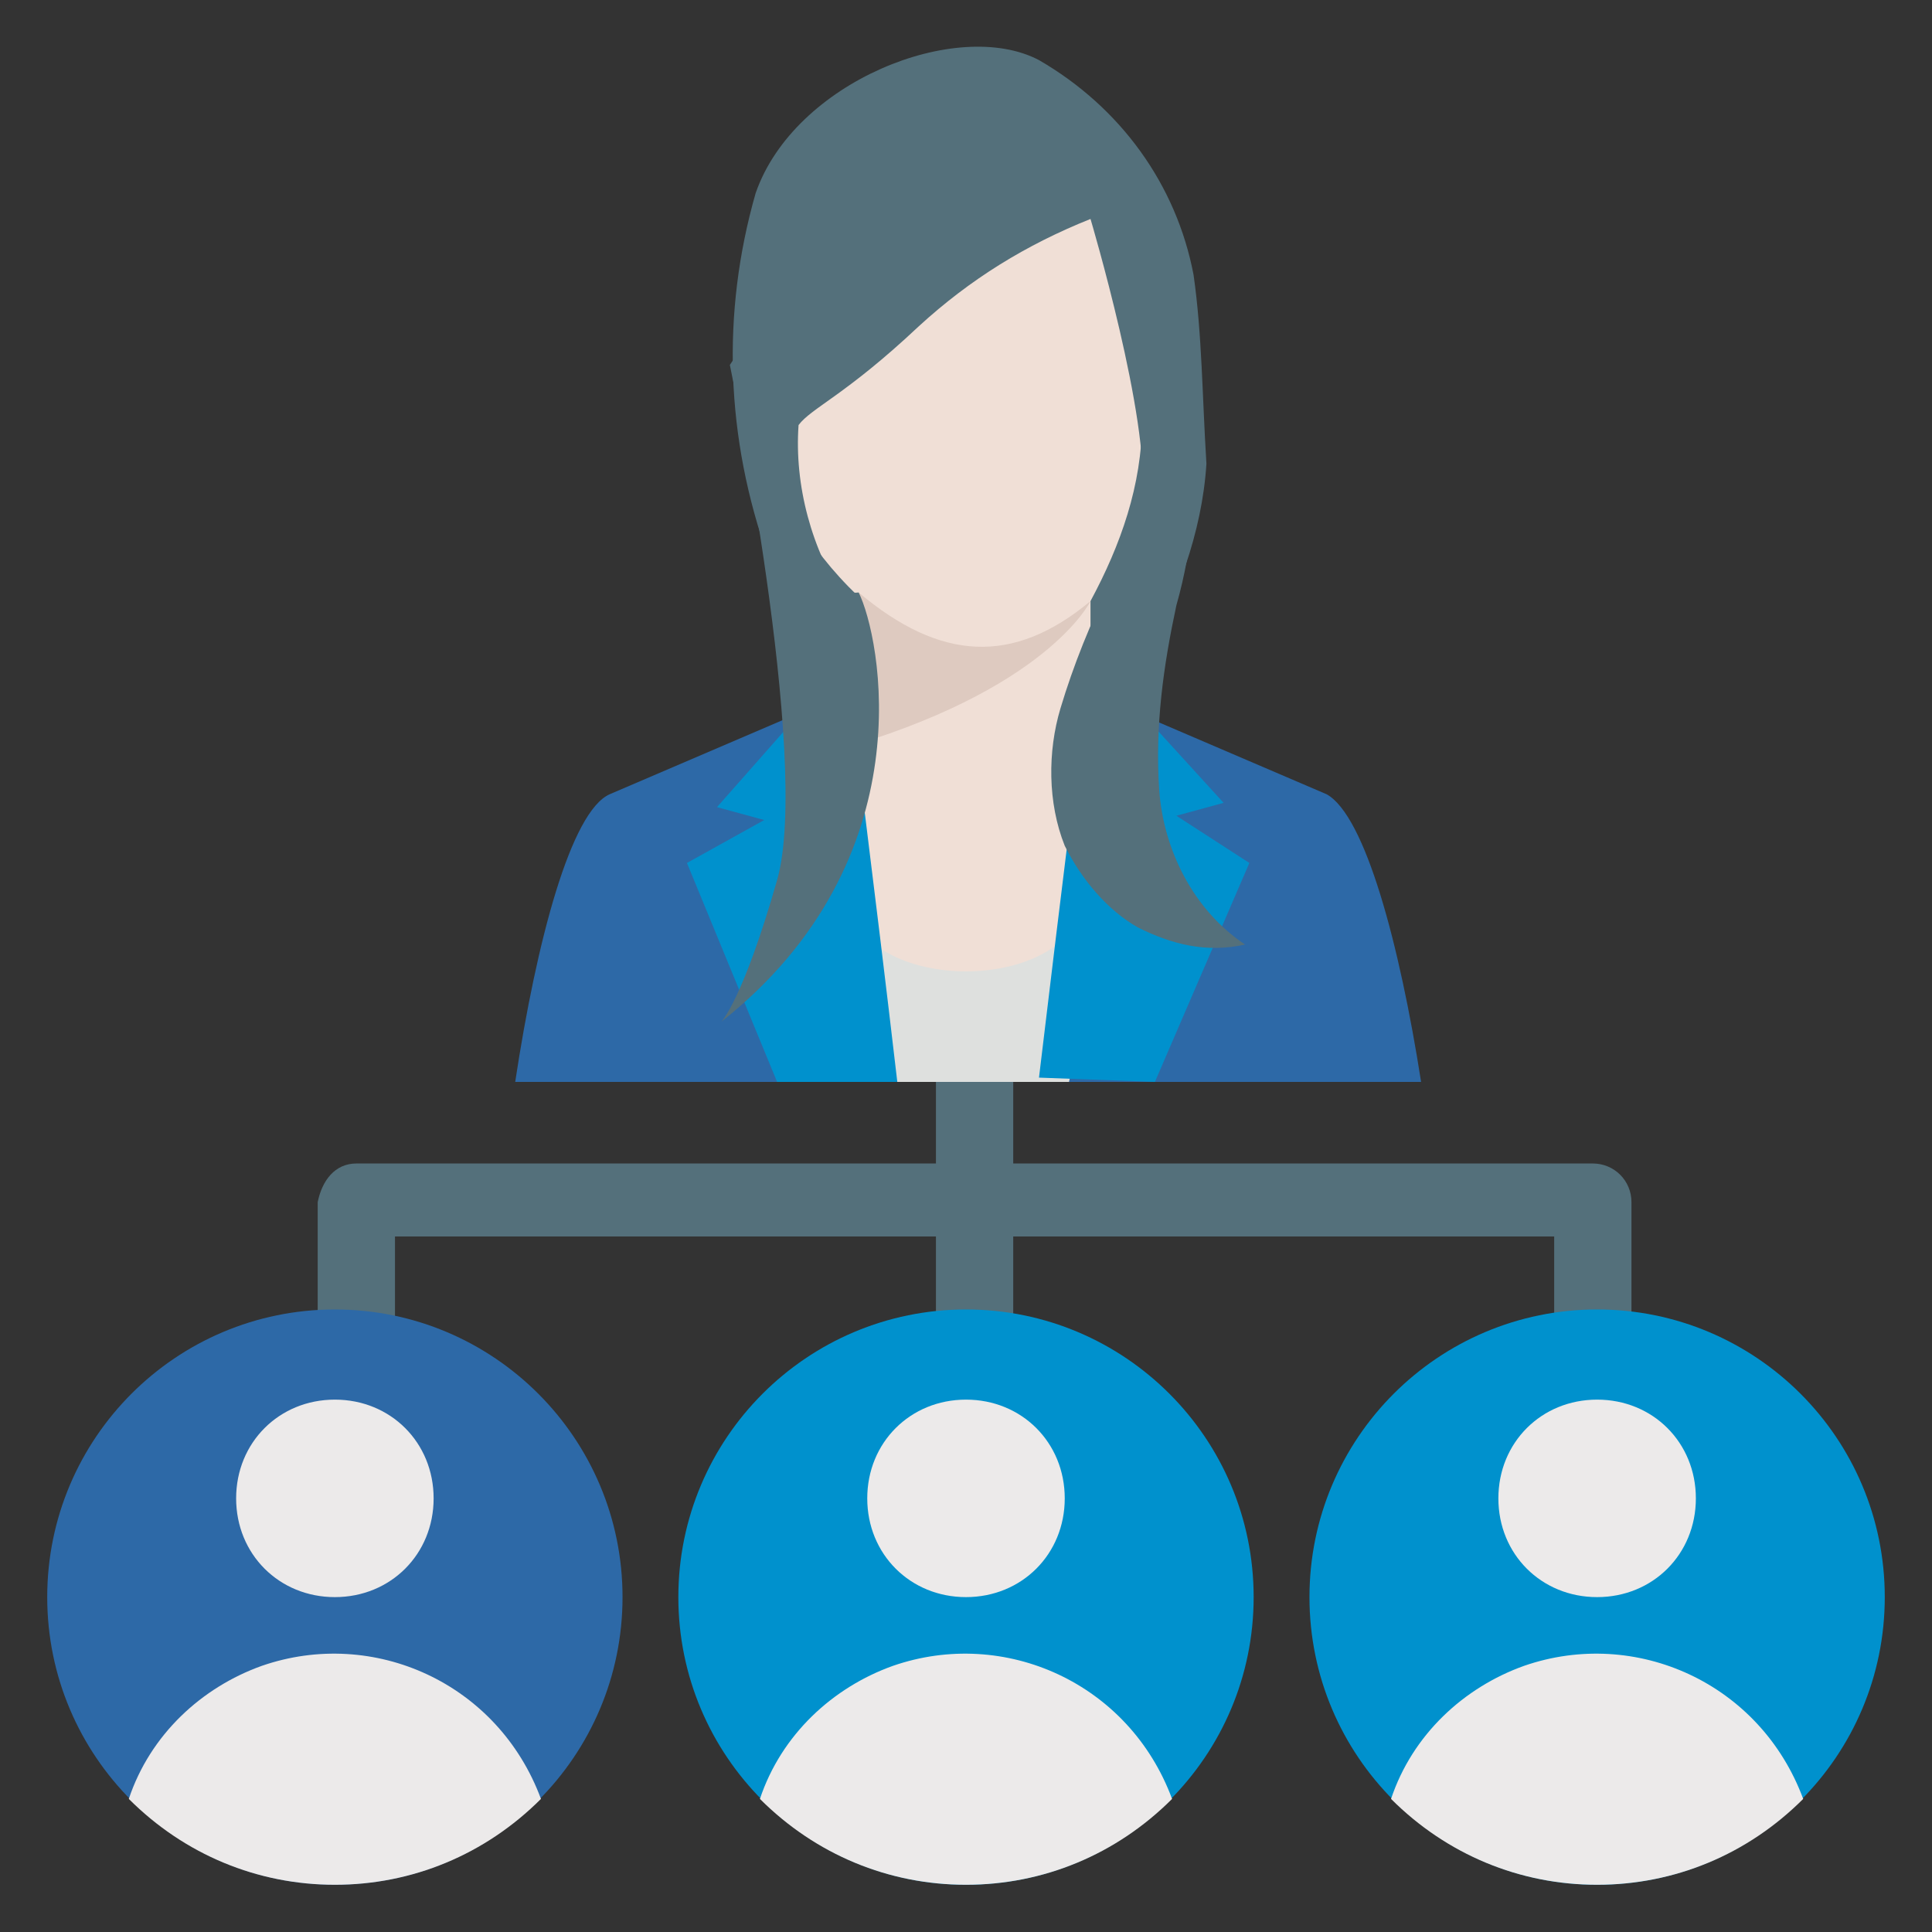
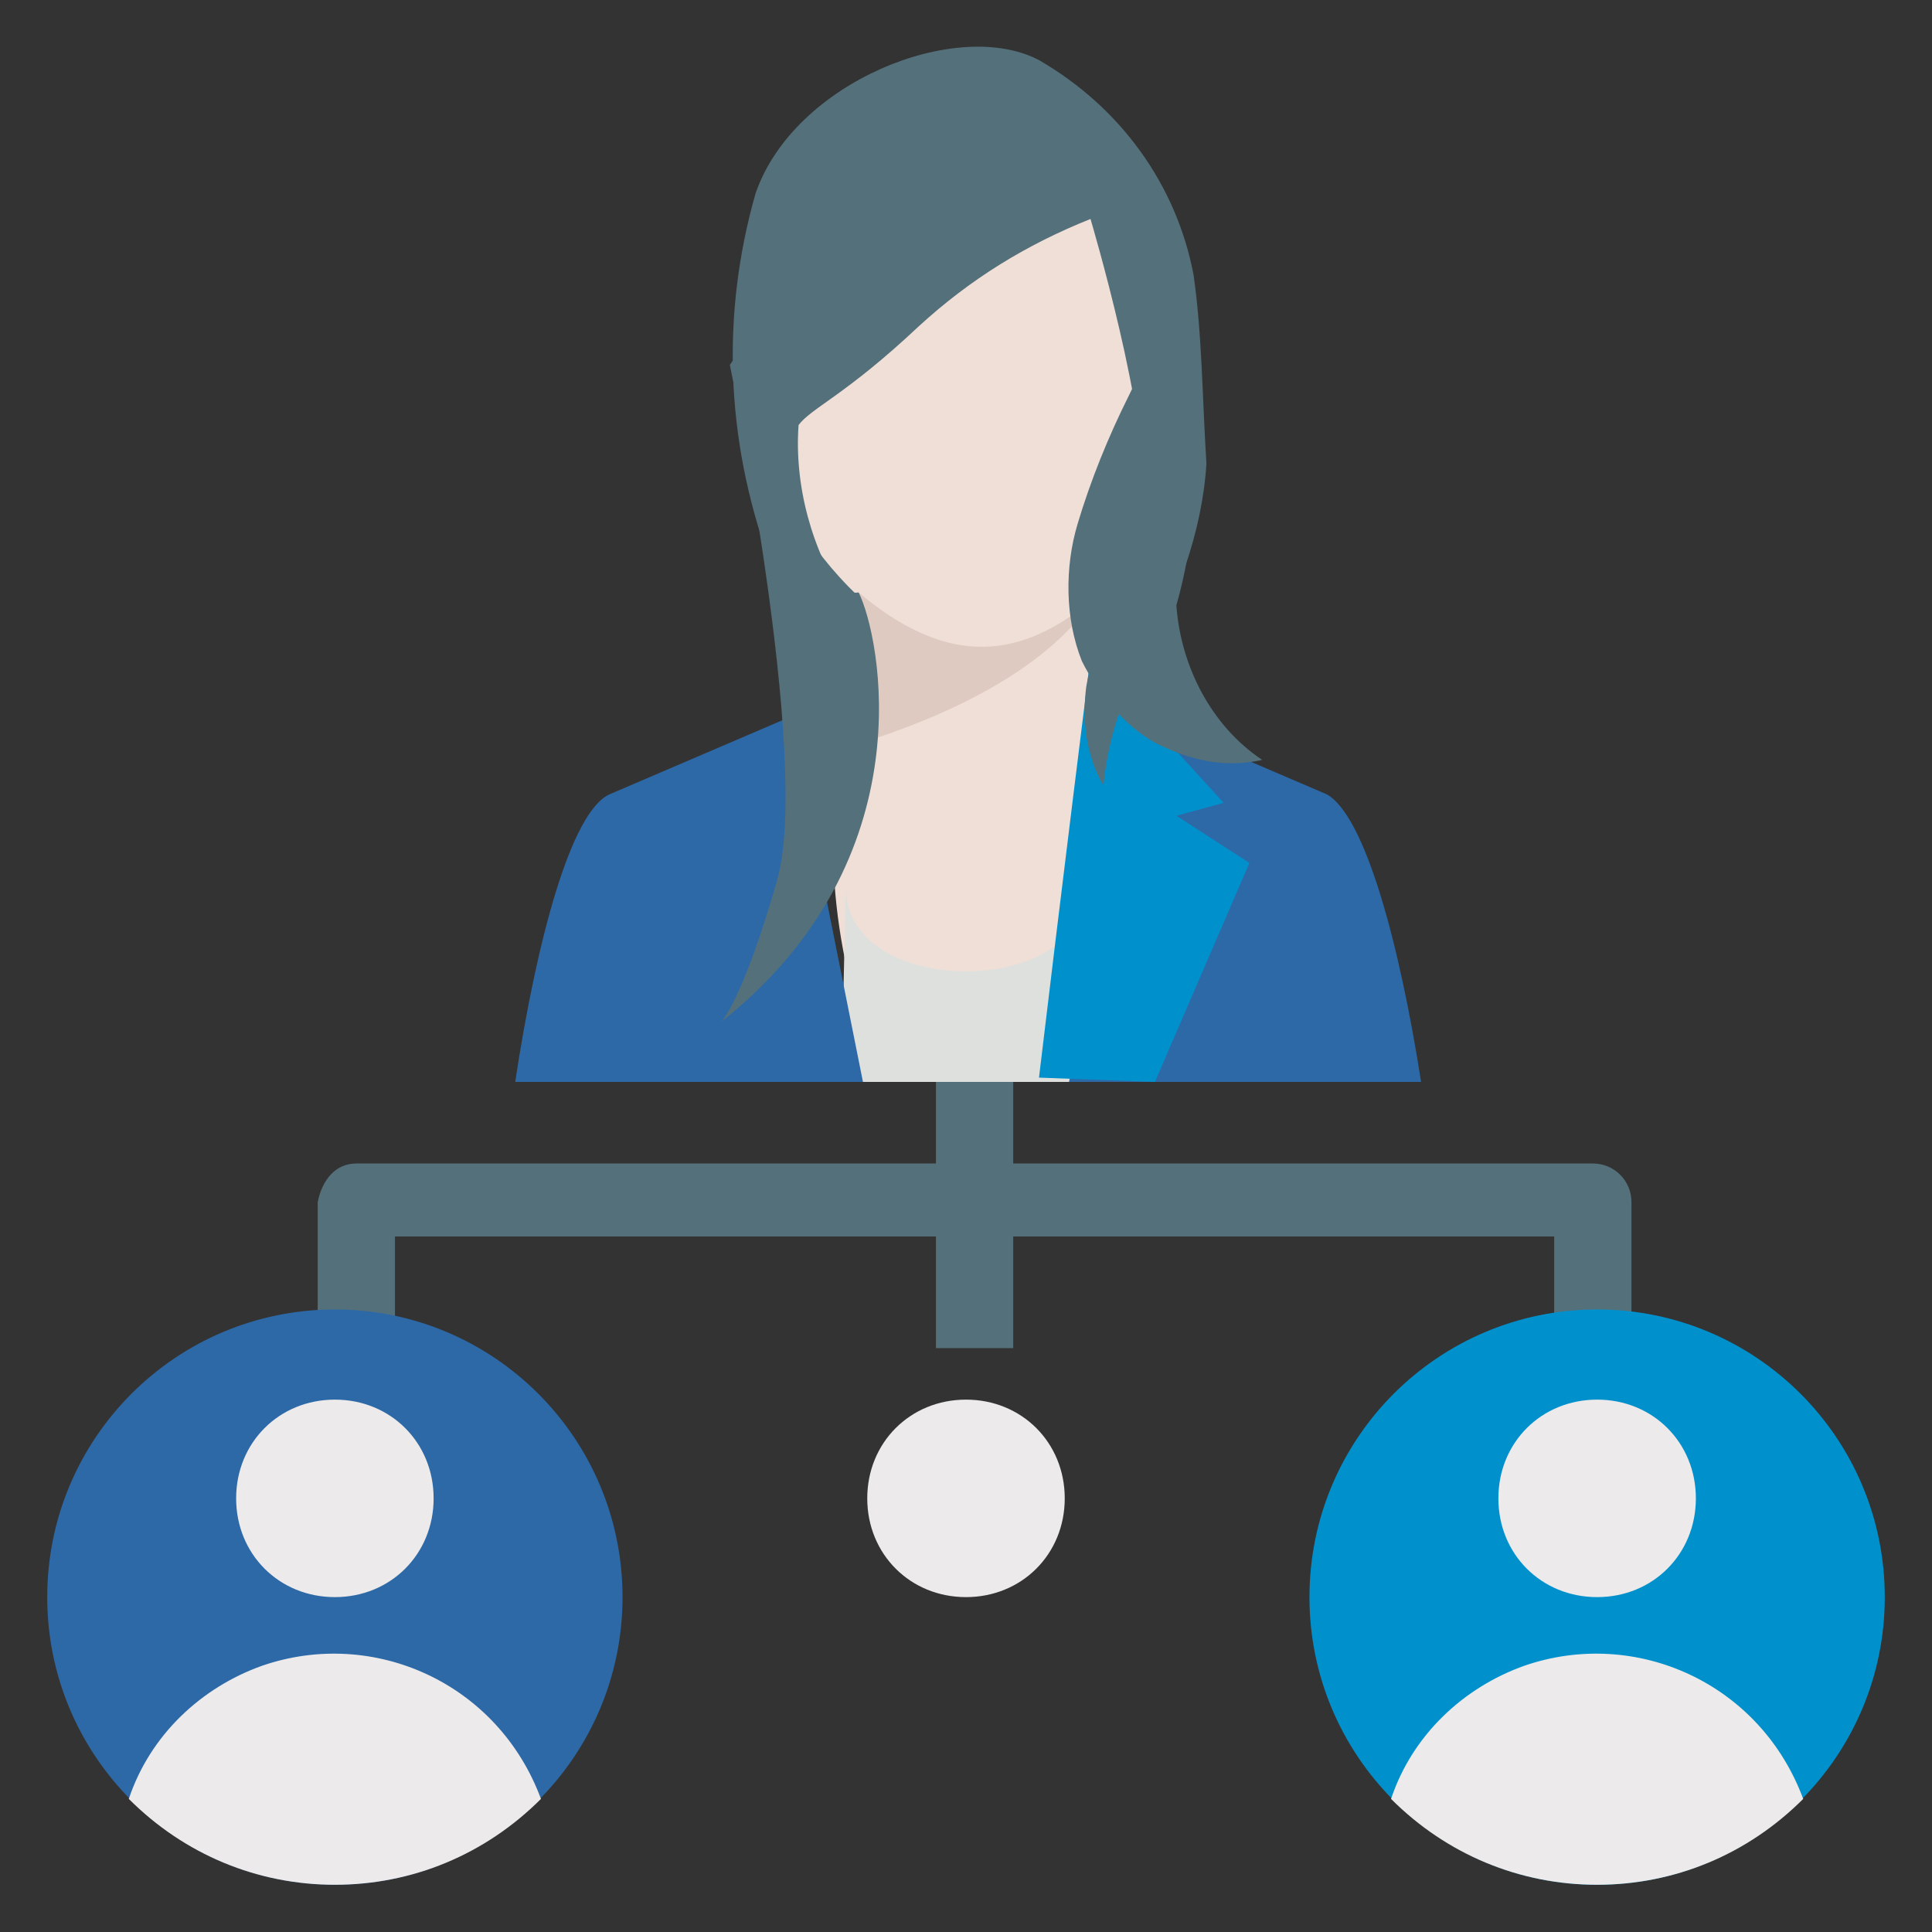
<svg xmlns="http://www.w3.org/2000/svg" version="1.1" id="Calque_1" x="0px" y="0px" viewBox="0 0 45 45" style="enable-background:new 0 0 45 45;" xml:space="preserve">
  <rect x="0" y="0" width="45" height="45" fill="#333333" stroke="none" />
  <style type="text/css">
	.st0{fill:#54707B;}
	.st1{fill:#F0DFD6;}
	.st2{fill:#DECAC0;}
	.st3{fill:#DEE0DE;}
	.st4{fill:#2D69A7;}
	.st5{fill:#0091CD;}
	.st6{fill:none;}
	.st7{fill:#ECEAEA;}
</style>
  <title>management, gestion de projet</title>
  <path class="st0" d="M9.2,31.4v-2.6h12.6v2.6h1.8v-2.6h12.6v2.6h1.8V28c0-0.5-0.4-0.9-0.9-0.9l0,0H23.6v-2.4h-1.8v2.4H8.3  c-0.5,0-0.8,0.4-0.9,0.9v3.5L9.2,31.4L9.2,31.4z" />
  <path class="st0" d="M24.9,16c0.4-0.6,0.8-1.3,1.2-2c0.4-1.2,0.7-2.5,0.9-3.7l-1.1,0.2C26,10.4,24.8,14.9,24.9,16L24.9,16L24.9,16z" />
  <path class="st0" d="M19.2,14.1l1.2,0.8l0.6-2.8l-2.8-3.5C18.3,8.7,16.3,12.2,19.2,14.1L19.2,14.1L19.2,14.1z" />
  <path class="st1" d="M25.4,23.5c0.7-3.1,1.1-6,0-8.1V14c0.7-1.3,1.2-2.7,1.2-4.2l-0.8-4.5c-0.2-1-1.1-1.7-2.1-1.7  c-1.2,0.2-2.4,0.6-3.4,1.2l-1.7,4.7c-0.5,0-1.2,1.9,1.4,4.4v1.6c-0.8,2.6-0.8,5.5,0,8.1L25.4,23.5L25.4,23.5L25.4,23.5L25.4,23.5z" />
  <path class="st2" d="M20,13.8L20,13.8l-0.6,3.7c5-1.4,6-3.5,6-3.5C23.6,15.5,21.9,15.4,20,13.8L20,13.8L20,13.8z" />
  <path class="st3" d="M25.5,25.2l-0.2-4.6c0.1,2.7-5.7,2.7-5.6,0l-0.1,4.6H25.5L25.5,25.2z" />
  <path class="st4" d="M33.1,25.2c-0.5-3.2-1.3-6.2-2.2-6.7l-4.2-1.8l-1.8,8.5L33.1,25.2L33.1,25.2z" />
  <path class="st5" d="M26.9,25.2l2.2-5.1L27.4,19l1.1-0.3l-3.1-3.4c0,0-0.7,5.6-1.2,9.8L26.9,25.2L26.9,25.2z" />
  <path class="st4" d="M20.1,25.2l-1.7-8.5l-4.2,1.8c-0.9,0.4-1.7,3.4-2.2,6.7H20.1L20.1,25.2z" />
-   <path class="st5" d="M18.1,25.2h2.8c-0.5-4.3-1.2-9.8-1.2-9.8l-3,3.4l1.1,0.3L16,20.1L18.1,25.2L18.1,25.2L18.1,25.2z" />
  <path class="st0" d="M27.8,6.4c-0.4-2.1-1.7-3.9-3.6-5c-1.9-1-5.7,0.5-6.6,3.1c-0.8,2.8-0.7,5.7,0.3,8.5c0.2,0.7,0.5,1.3,0.9,1.9  c0.2-0.4,0.5-0.7,0.9-0.9c-0.8-1.2-1.2-2.7-1.1-4.1c0.3-0.4,1.1-0.7,2.8-2.3c1.2-1.1,2.5-1.9,4-2.5c0,0,1.4,4.7,1.2,6.5  s-1,2.7-1.3,4.4c-0.1,0.8,0,1.6,0.4,2.3c0.1-1,0.4-2,0.9-2.9c0.8-1.4,1.4-3,1.5-4.6C28,9.2,28,7.8,27.8,6.4L27.8,6.4L27.8,6.4z" />
  <rect x="1.1" y="1.1" class="st6" width="42.8" height="42.8" />
  <path class="st0" d="M17,8.5c0,0,1.9,9.2,1.1,12s-1.3,3.3-1.3,3.3c4.8-3.8,3.7-9,3.2-10c-1.4,0.2-3.3-5-2.6-5.9" />
-   <path class="st0" d="M27.4,7.5c0.3,0.7,0.5,1.5,0.5,2.3c0,1.4-0.1,2.9-0.5,4.3c-0.3,1.4-0.5,2.8-0.4,4.3c0.1,1.4,0.8,2.8,2,3.6  c-0.9,0.2-1.7,0-2.5-0.4c-0.7-0.4-1.3-1.1-1.7-1.9c-0.4-1-0.4-2.2-0.1-3.2c0.3-1,0.7-2,1.2-3c0.5-1,0.8-2,1-3.1" />
+   <path class="st0" d="M27.4,7.5c0.3,0.7,0.5,1.5,0.5,2.3c0,1.4-0.1,2.9-0.5,4.3c0.1,1.4,0.8,2.8,2,3.6  c-0.9,0.2-1.7,0-2.5-0.4c-0.7-0.4-1.3-1.1-1.7-1.9c-0.4-1-0.4-2.2-0.1-3.2c0.3-1,0.7-2,1.2-3c0.5-1,0.8-2,1-3.1" />
  <path class="st5" d="M37.2,30.5c3.7,0,6.7,3,6.7,6.7c0,3.7-3,6.7-6.7,6.7c-3.7,0-6.7-3-6.7-6.7v0C30.5,33.5,33.5,30.5,37.2,30.5  L37.2,30.5z" />
  <path class="st7" d="M37.2,32.6c1.3,0,2.3,1,2.3,2.3c0,1.3-1,2.3-2.3,2.3c-1.3,0-2.3-1-2.3-2.3S35.9,32.6,37.2,32.6L37.2,32.6  L37.2,32.6z" />
  <path class="st7" d="M37.2,43.9c1.8,0,3.5-0.7,4.8-2c-1-2.7-3.9-4-6.5-3.1c-1.4,0.5-2.6,1.6-3.1,3.1C33.7,43.2,35.4,43.9,37.2,43.9  L37.2,43.9z" />
-   <path class="st5" d="M22.5,30.5c3.7,0,6.7,3,6.7,6.7c0,3.7-3,6.7-6.7,6.7c-3.7,0-6.7-3-6.7-6.7v0C15.8,33.5,18.8,30.5,22.5,30.5  L22.5,30.5z" />
  <path class="st7" d="M22.5,32.6c1.3,0,2.3,1,2.3,2.3c0,1.3-1,2.3-2.3,2.3c-1.3,0-2.3-1-2.3-2.3S21.2,32.6,22.5,32.6L22.5,32.6  L22.5,32.6z" />
-   <path class="st7" d="M22.5,43.9c1.8,0,3.5-0.7,4.8-2c-1-2.7-3.9-4-6.5-3.1c-1.4,0.5-2.6,1.6-3.1,3.1C19,43.2,20.7,43.9,22.5,43.9  L22.5,43.9z" />
  <path class="st4" d="M7.8,30.5c3.7,0,6.7,3,6.7,6.7c0,3.7-3,6.7-6.7,6.7c-3.7,0-6.7-3-6.7-6.7v0C1.1,33.5,4.1,30.5,7.8,30.5  L7.8,30.5z" />
  <path class="st7" d="M7.8,32.6c1.3,0,2.3,1,2.3,2.3c0,1.3-1,2.3-2.3,2.3c-1.3,0-2.3-1-2.3-2.3S6.5,32.6,7.8,32.6L7.8,32.6L7.8,32.6z  " />
  <path class="st7" d="M7.8,43.9c1.8,0,3.5-0.7,4.8-2c-1-2.7-3.9-4-6.5-3.1c-1.4,0.5-2.6,1.6-3.1,3.1C4.3,43.2,6,43.9,7.8,43.9  L7.8,43.9z" />
</svg>